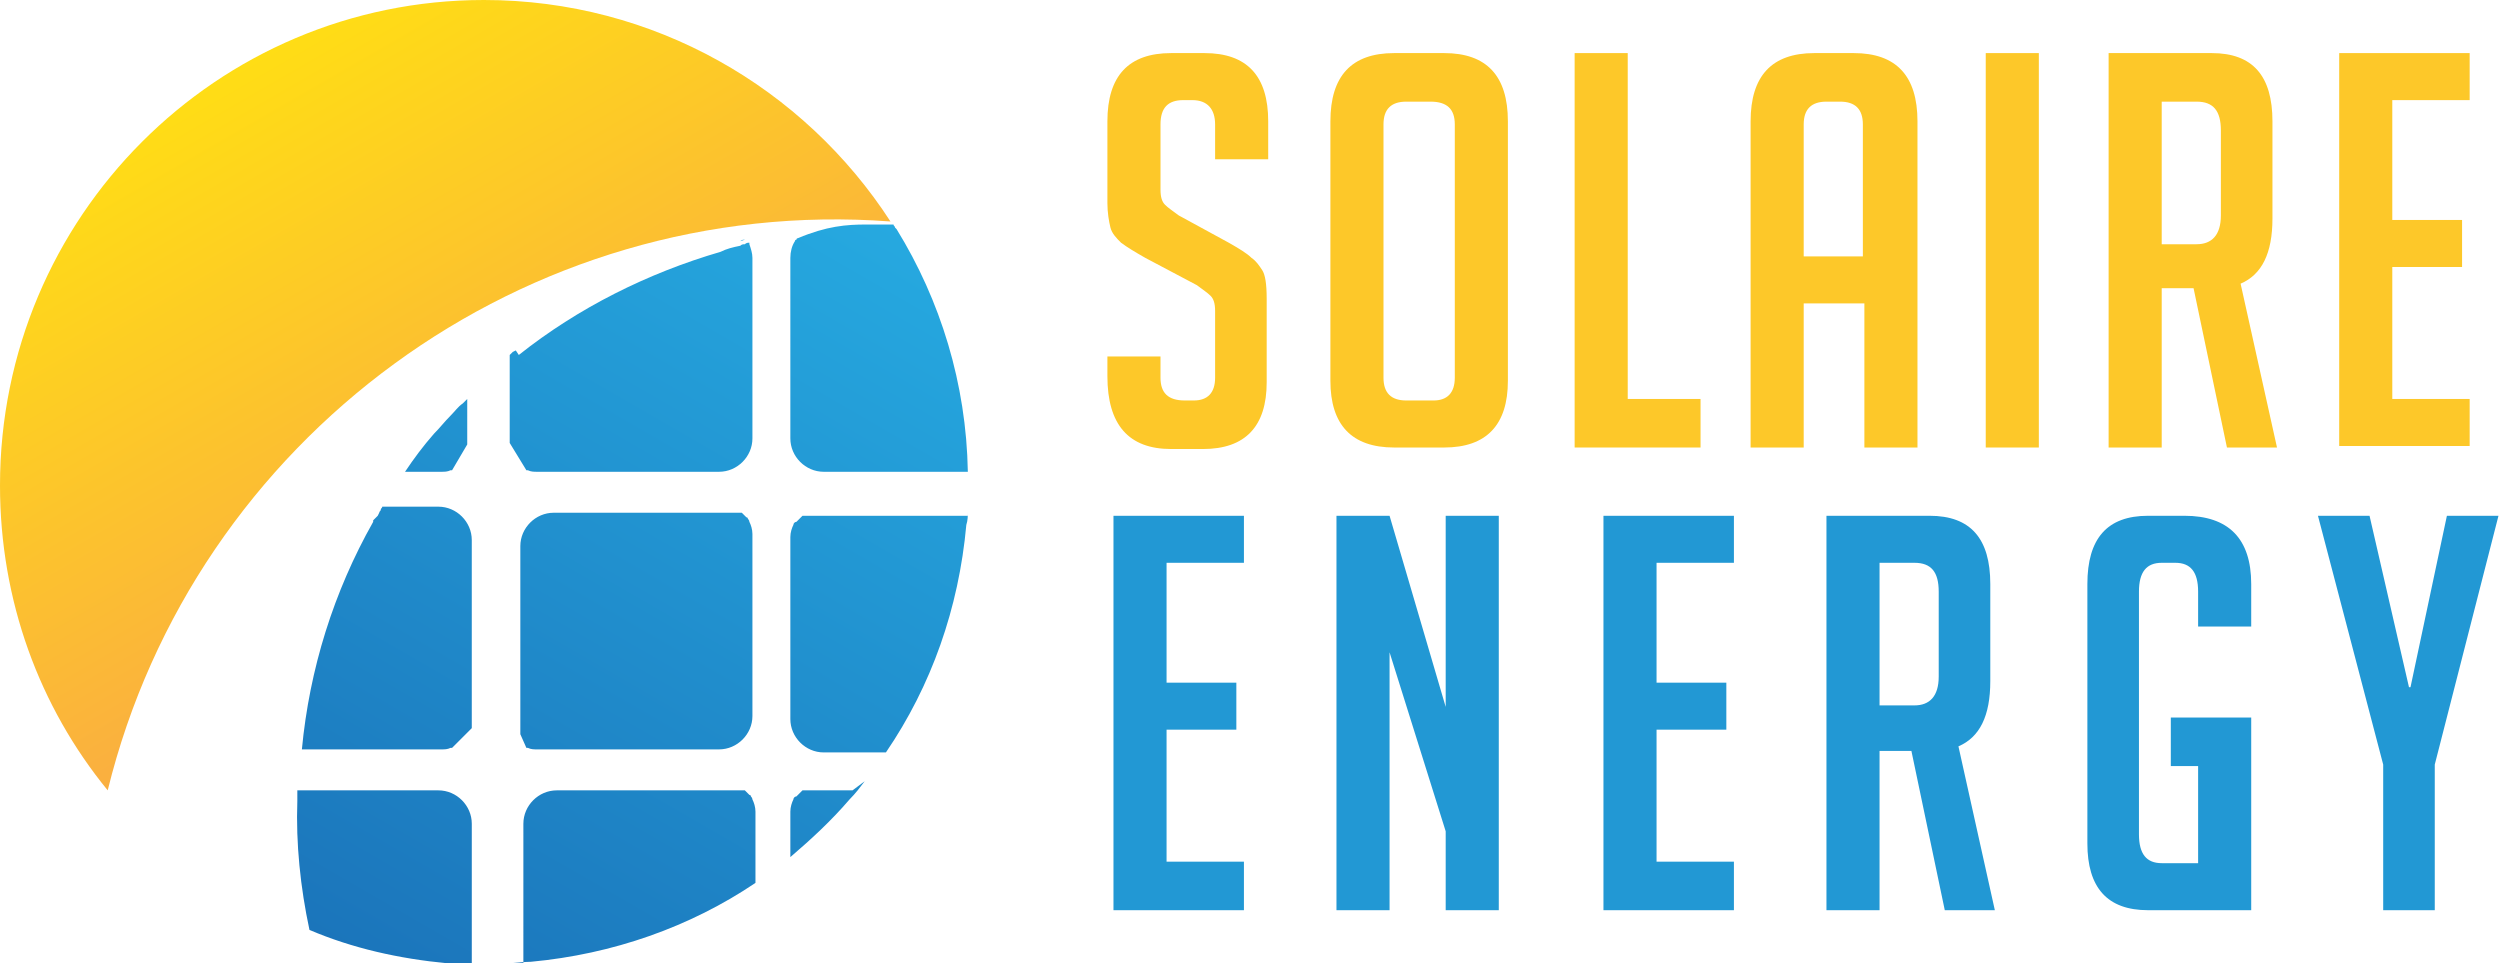
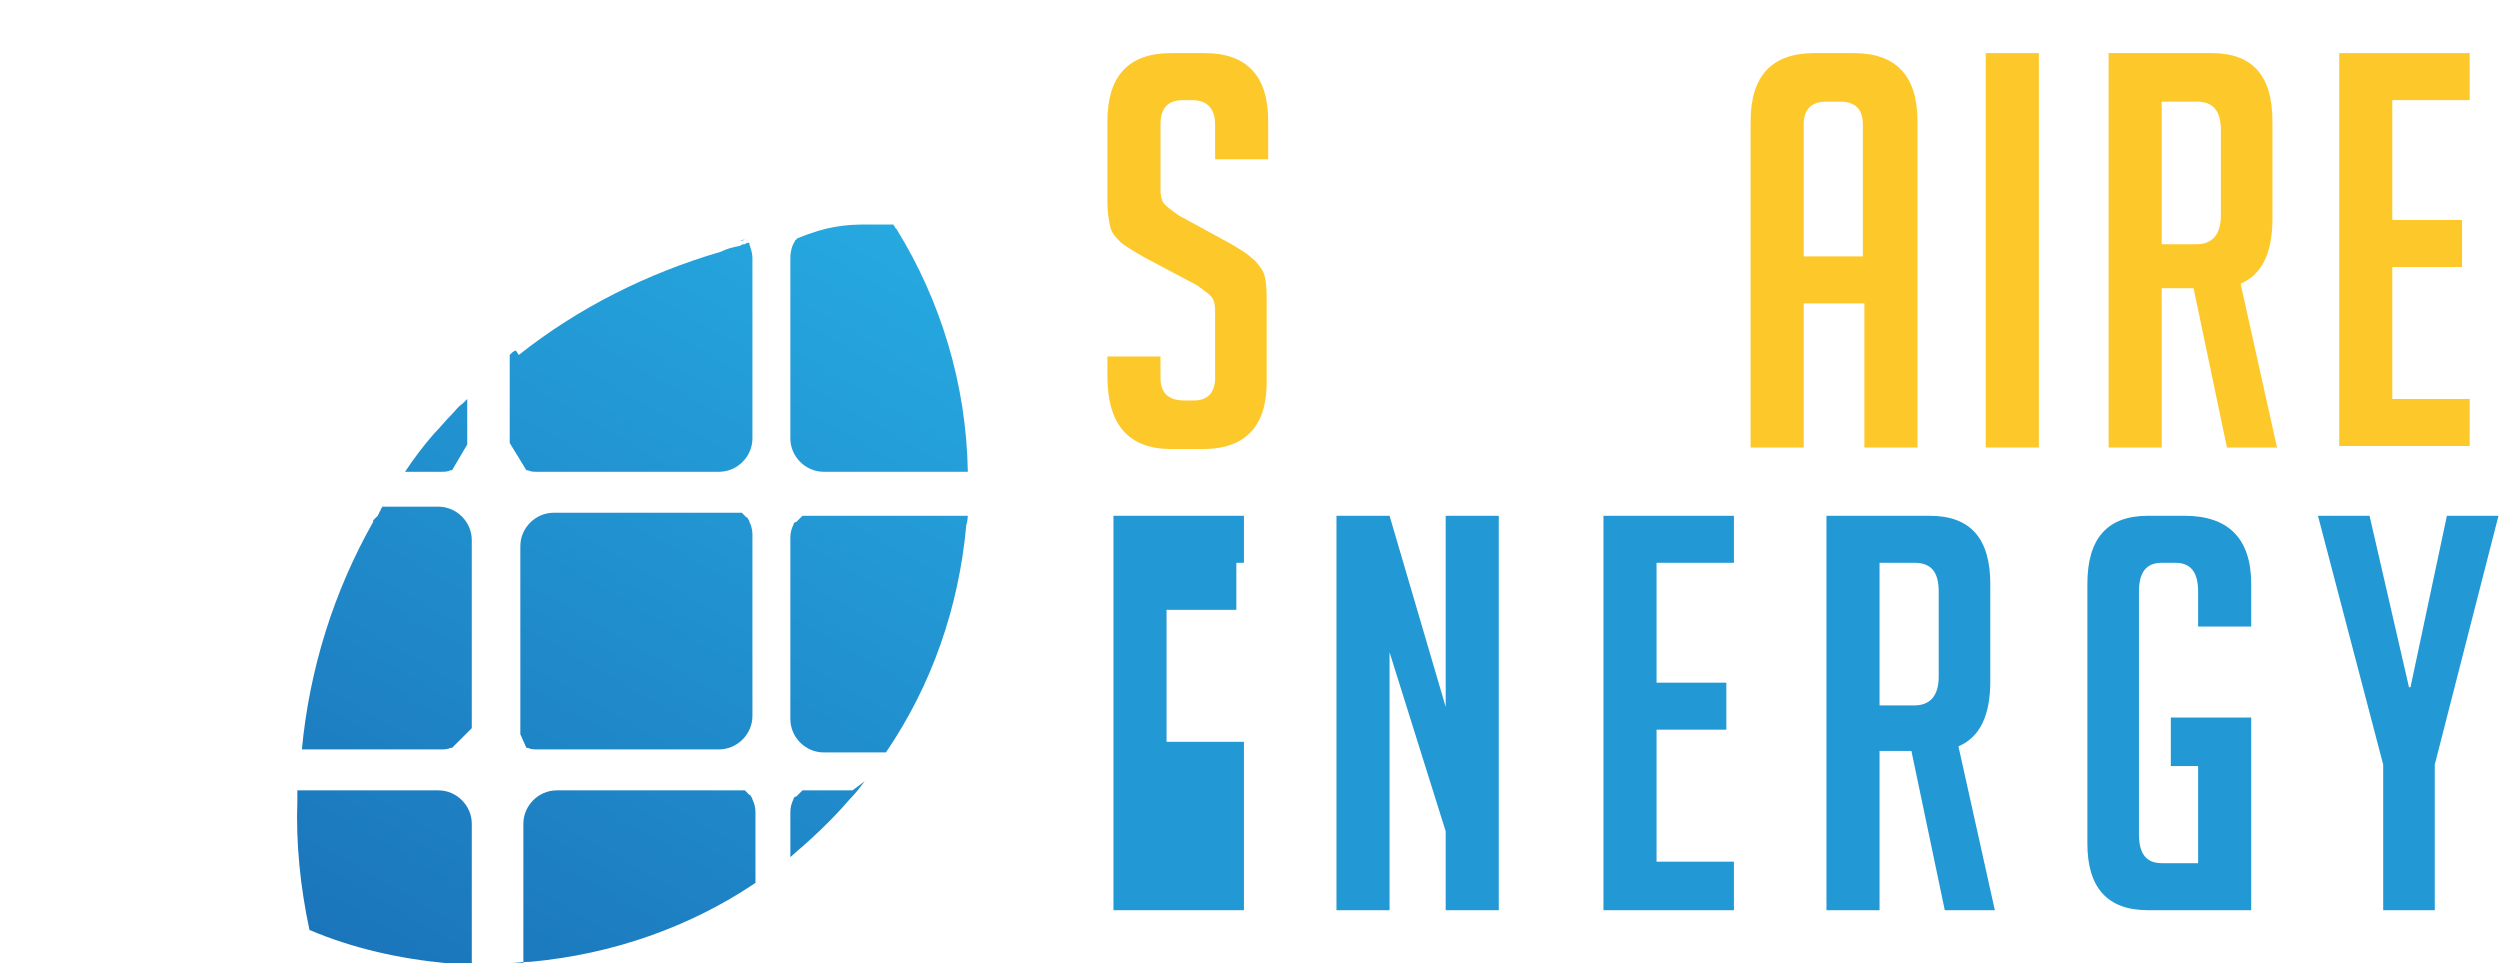
<svg xmlns="http://www.w3.org/2000/svg" version="1.1" id="Layer_1" x="0px" y="0px" width="164.8px" height="63.5px" viewBox="0 0 164.8 63.5" style="enable-background:new 0 0 164.8 63.5;" xml:space="preserve">
  <style type="text/css">
	.st0{fill:#FDC829;}
	.st1{fill:#2298D4;}
	.st2{fill-rule:evenodd;clip-rule:evenodd;fill:url(#SVGID_1_);}
	.st3{fill-rule:evenodd;clip-rule:evenodd;fill:url(#SVGID_2_);}
</style>
  <g>
    <path class="st0" d="M80.1,10.5V8.2c0-1-0.5-1.6-1.5-1.6H78c-1,0-1.5,0.5-1.5,1.6v4.3c0,0.5,0.1,0.8,0.3,1c0.2,0.2,0.5,0.4,0.9,0.7   l3.3,1.8c0.7,0.4,1.2,0.7,1.5,1c0.3,0.2,0.5,0.5,0.7,0.8c0.2,0.3,0.3,0.9,0.3,1.9v5.5c0,2.9-1.4,4.4-4.2,4.4h-2.1   c-2.8,0-4.2-1.6-4.2-4.8v-1.3h3.5v1.4c0,1,0.5,1.5,1.6,1.5h0.6c0.9,0,1.4-0.5,1.4-1.5v-4.4c0-0.5-0.1-0.8-0.3-1   c-0.2-0.2-0.5-0.4-0.9-0.7L75.5,17c-0.7-0.4-1.2-0.7-1.6-1c-0.3-0.3-0.6-0.6-0.7-1c-0.1-0.4-0.2-1-0.2-1.6V8c0-3,1.4-4.5,4.2-4.5   h2.2c2.8,0,4.2,1.5,4.2,4.5v2.5H80.1z" />
-     <path class="st0" d="M91.9,29.5c-2.8,0-4.2-1.5-4.2-4.4V8c0-3,1.4-4.5,4.2-4.5h3.3C98,3.5,99.4,5,99.4,8v17.1   c0,2.9-1.4,4.4-4.2,4.4H91.9z M92.7,26.4h1.8c0.9,0,1.4-0.5,1.4-1.5V8.2c0-1-0.5-1.5-1.6-1.5h-1.6c-1,0-1.5,0.5-1.5,1.5v16.7   C91.2,25.9,91.7,26.4,92.7,26.4z" />
-     <path class="st0" d="M112.1,29.5h-8.3v-26h3.5v22.8h4.8V29.5z" />
    <path class="st0" d="M118.9,29.5h-3.5V8c0-3,1.4-4.5,4.2-4.5h2.6c2.8,0,4.2,1.5,4.2,4.5v21.5h-3.5V20h-4V29.5z M122.8,16.8V8.2   c0-1-0.5-1.5-1.5-1.5h-0.9c-1,0-1.5,0.5-1.5,1.5v8.7H122.8z" />
    <path class="st0" d="M130.9,29.5v-26h3.5v26H130.9z" />
    <path class="st0" d="M139,3.5h6.8c2.7,0,4,1.5,4,4.5v6.4c0,2.3-0.7,3.7-2.1,4.3l2.4,10.8h-3.3L144.6,19h-2.1v10.5H139V3.5z    M142.5,16.1h2.3c1,0,1.6-0.6,1.6-1.9V8.6c0-1.3-0.5-1.9-1.6-1.9h-2.3V16.1z" />
    <path class="st0" d="M154.2,29.5v-26h8.6v3.1h-5.1v7.9h4.6v3.1h-4.6v8.7h5.1v3.1H154.2z" />
-     <path class="st1" d="M73.4,60V34H82v3.1h-5.1V45h4.6v3.1h-4.6v8.7H82V60H73.4z" />
+     <path class="st1" d="M73.4,60V34H82v3.1h-5.1h4.6v3.1h-4.6v8.7H82V60H73.4z" />
    <path class="st1" d="M95.3,46.6V34h3.5v26h-3.5v-5.2L91.6,43v17h-3.5V34h3.5L95.3,46.6z" />
    <path class="st1" d="M105.7,60V34h8.6v3.1h-5.1V45h4.6v3.1h-4.6v8.7h5.1V60H105.7z" />
    <path class="st1" d="M120.4,34h6.8c2.7,0,4,1.5,4,4.5v6.4c0,2.3-0.7,3.7-2.1,4.3l2.4,10.8h-3.3L126,49.5h-2.1V60h-3.5V34z    M123.9,46.5h2.3c1,0,1.6-0.6,1.6-1.9V39c0-1.3-0.5-1.9-1.6-1.9h-2.3V46.5z" />
    <path class="st1" d="M143.1,50.5v-3.2h5.3V60h-6.8c-2.7,0-4-1.5-4-4.4V38.5c0-3,1.3-4.5,4-4.5h2.4c2.9,0,4.4,1.5,4.4,4.5v2.8h-3.5   V39c0-1.3-0.5-1.9-1.5-1.9h-0.9c-1,0-1.5,0.6-1.5,1.9V55c0,1.3,0.5,1.9,1.5,1.9h2.4v-6.4H143.1z" />
    <path class="st1" d="M160.6,60h-3.5v-9.6L152.8,34h3.4l2.6,11.3h0.1l2.4-11.3h3.4l-4.2,16.4V60z" />
  </g>
  <g>
    <linearGradient id="SVGID_1_" gradientUnits="userSpaceOnUse" x1="27.896" y1="65.569" x2="57.645" y2="14.042">
      <stop offset="0" style="stop-color:#1B75BB" />
      <stop offset="1" style="stop-color:#26A9E0" />
    </linearGradient>
    <path class="st2" d="M57.1,14.8h1.8c0,0.1,0.1,0.1,0.1,0.2l0,0h0l0,0l0.1,0.1l0,0c2.9,4.7,4.6,10.2,4.7,16h-9.5   c-1.2,0-2.2-1-2.2-2.2V17c0-0.4,0.1-0.8,0.3-1.1l0,0c0,0,0-0.1,0.1-0.1l0,0l0,0l0,0l0,0l0,0l0,0l0,0l0,0h0l0,0c0,0,0-0.1,0.1-0.1   l0,0l0,0l0,0l0,0l0,0l0,0l0,0l0,0l0,0l0,0l0,0l0,0l0,0l0,0v0l0,0v0l0,0l0,0l0,0l0,0l0,0l0,0l0,0l0,0l0,0l0,0l0,0l0,0v0l0,0h0l0,0   l0,0l0,0h0l0,0v0l0,0l0,0l0,0h0l0,0l0,0C54.5,14.9,55.8,14.8,57.1,14.8L57.1,14.8z M30.2,63.5c-0.1,0-0.2,0-0.4,0l0,0h0l-0.2,0h0   l-0.1,0h0h0h0v0c-3.2-0.3-6.3-1-9.1-2.2c-0.6-2.8-0.9-5.7-0.8-8.5v0v0v0v0v0v-0.1v0l0,0v0l0-0.1v0v0v0v0v-0.1v0v0v0v0v0l0,0v0v0v0   v0v0v0v0v0v0v0v0v0v0l0,0v-0.1v0v0v0v0v0l0-0.1v0l0,0v0l0-0.1v0v0v0v0v0l0-0.1h9.3c1.2,0,2.2,1,2.2,2.2v10H31h0h0l0,0l0,0h0h0h-0.1   h0h0l0,0l0,0h0h0l-0.1,0l0,0h0l-0.2,0l0,0l0,0l0,0L30.2,63.5L30.2,63.5z M33.4,63.5c0.5,0,1.1-0.1,1.6-0.1l0,0   c5.4-0.5,10.5-2.3,14.8-5.2v-4.7c0-0.3-0.1-0.6-0.2-0.8l0,0l0,0v0l0,0v0l0,0l0,0c0-0.1-0.1-0.2-0.1-0.2l0,0c0,0,0-0.1-0.1-0.1l0,0   l0,0h0c0,0,0,0-0.1-0.1l0,0c0,0,0,0-0.1-0.1l0,0l0,0l0,0l0,0v0l0,0l0,0l0,0l0,0c0,0,0,0-0.1-0.1l0,0l0,0l0,0l0,0l0,0l0,0l0,0h0l0,0   l0,0l0,0h0c0,0,0,0-0.1,0l0,0l0,0l0,0l0,0l0,0l0,0l0,0l0,0l0,0l0,0l0,0l0,0l0,0l0,0l0,0l0,0l0,0l0,0h0l0,0l0,0l0,0h0l0,0h0h0l0,0   l0,0h0l0,0h0l0,0l0,0l0,0h0l0,0h0l0,0h0l0,0h0l0,0h0h-0.1l0,0l-0.1,0h0h0h0c0,0,0,0-0.1,0h-12c-1.2,0-2.2,1-2.2,2.2V63.5z M57,51.5   c-0.3,0.4-0.6,0.8-1,1.2l0,0c-1.2,1.4-2.5,2.6-3.9,3.8v-3c0-0.3,0.1-0.6,0.2-0.8l0,0l0,0l0,0l0,0v0l0,0l0,0c0-0.1,0.1-0.2,0.2-0.2   v0c0,0,0.1-0.1,0.1-0.1h0l0,0h0c0,0,0,0,0.1-0.1l0,0c0,0,0,0,0.1-0.1l0,0l0,0l0,0l0,0l0,0l0,0l0,0l0,0l0,0c0,0,0,0,0.1-0.1h0l0,0   l0,0l0,0l0,0l0,0l0,0l0,0l0,0l0,0l0,0h0c0,0,0,0,0.1,0l0,0v0l0,0l0,0l0,0l0,0l0,0l0,0l0,0v0l0,0l0,0l0,0l0,0l0,0l0,0l0,0l0,0h0l0,0   l0,0l0,0h0l0,0h0h0l0,0h0l0,0l0.1,0h0l0,0l0,0l0,0h0l0,0h0l0,0h0l0,0h0l0,0h0h0.1h0l0,0h0h0h0c0,0,0,0,0.1,0h2.9l0,0l0,0l0,0l0,0   l0,0l0,0L57,51.5L57,51.5L57,51.5L57,51.5L57,51.5L57,51.5z M29.8,49.3C29.8,49.3,29.8,49.4,29.8,49.3L29.8,49.3l-0.1,0l0,0l0,0   l0,0l0,0l0,0l0,0l0,0h0l0,0c-0.2,0.1-0.4,0.1-0.6,0.1h-9.2c0.5-5.3,2.1-10.4,4.7-15l0,0l0,0l0,0l0,0l0-0.1l0,0l0.1-0.1v0l0,0   l0.1-0.1l0,0l0,0l0,0l0,0l0,0l0.1-0.1l0,0l0,0l0,0l0,0l0.1-0.2l0,0c0-0.1,0.1-0.1,0.1-0.2l0,0l0,0v0c0-0.1,0.1-0.1,0.1-0.2h3.7   c1.2,0,2.2,1,2.2,2.2v12l0,0.1v0v0v0v0v0l0,0v0l0,0l0,0.1l0,0v0.1l0,0v0l0,0l0,0v0l0,0v0l0,0l0,0.1l0,0v0l0,0l0,0l0,0l0,0l0,0l0,0   l0,0l0,0l0,0v0v0l0,0l0,0l0,0v0l0,0l0,0l0,0l0,0l0,0v0l0,0l0,0l0,0l0,0l0,0l0,0l0,0l0,0l0,0l0,0l0,0l0,0l0,0l0,0l0,0l0,0l0,0l0,0v0   l0,0l0,0l0,0h0l0,0l0,0l0,0l0,0l0,0l0,0v0l0,0l0,0v0l0,0l0,0l0,0l0,0l0,0l0,0l0,0l0,0l0,0l0,0l0,0l0,0l0,0l0,0l0,0l0,0l0,0l0,0l0,0   l0,0l0,0l0,0l0,0l0,0L29.8,49.3L29.8,49.3L29.8,49.3L29.8,49.3L29.8,49.3z M34.7,49.3C34.7,49.3,34.7,49.4,34.7,49.3L34.7,49.3   l0.1,0l0,0l0,0l0,0l0,0l0,0l0,0l0,0h0l0,0c0.2,0.1,0.4,0.1,0.6,0.1h12c1.2,0,2.2-1,2.2-2.2v-12c0-0.3-0.1-0.6-0.2-0.8l0,0l0,0v0   l0,0v0l0,0l0,0c0-0.1-0.1-0.2-0.1-0.2l0,0c0,0,0-0.1-0.1-0.1l0,0l0,0h0c0,0,0,0-0.1-0.1l0,0c0,0,0,0-0.1-0.1l0,0l0,0l0,0l0,0v0l0,0   l0,0l0,0l0,0c0,0,0,0-0.1-0.1l0,0l0,0l0,0l0,0l0,0l0,0l0,0h0l0,0l0,0l0,0l0,0c0,0,0,0-0.1,0l0,0l0,0l0,0l0,0l0,0l0,0l0,0l0,0l0,0   l0,0l0,0l0,0l0,0l0,0l0,0l0,0l0,0l0,0h0l0,0l0,0l0,0h0l0,0h0h0l0,0l0,0h0l0,0h0l0,0l0,0l0,0h0l0,0h0l0,0h0l0,0h0l0,0h0h-0.1l0,0   l-0.1,0h0h0h0c0,0,0,0-0.1,0h-12c-1.2,0-2.2,1-2.2,2.2v12v0.1l0,0v0v0v0v0l0,0v0l0,0v0.1h0v0.1l0,0v0l0,0l0,0v0l0,0v0l0,0l0,0.1   l0,0v0l0,0l0,0l0,0l0,0l0,0l0,0l0,0l0,0l0,0v0v0l0,0l0,0l0,0l0,0l0,0l0,0l0,0v0l0,0v0l0,0l0,0l0,0l0,0l0,0l0,0l0,0l0,0l0,0l0,0l0,0   l0,0l0,0v0l0,0v0l0,0l0,0v0l0,0l0,0l0,0h0l0,0l0,0l0,0l0,0l0,0l0,0v0l0,0l0,0v0l0,0l0,0l0,0l0,0l0,0l0,0l0,0l0,0l0,0l0,0l0,0l0,0   l0,0l0,0l0,0l0,0l0,0l0,0l0,0l0,0l0,0h0l0,0l0,0L34.7,49.3L34.7,49.3L34.7,49.3L34.7,49.3L34.7,49.3z M63.8,33.1c0,0.1,0,0.2,0,0.3   v0v0c0,0.1,0,0.2,0,0.3v0c0,0.3,0,0.6-0.1,0.9l0,0c-0.5,5.5-2.3,10.6-5.3,15h-4.1c-1.2,0-2.2-1-2.2-2.2v-12c0-0.3,0.1-0.6,0.2-0.8   l0,0l0,0l0,0l0,0v0l0,0l0,0c0-0.1,0.1-0.2,0.2-0.2v0c0,0,0.1-0.1,0.1-0.1h0l0,0h0c0,0,0,0,0.1-0.1l0,0c0,0,0,0,0.1-0.1l0,0l0,0l0,0   l0,0l0,0l0,0l0,0l0,0l0,0c0,0,0,0,0.1-0.1h0l0,0l0,0l0,0l0,0l0,0l0,0l0,0l0,0l0,0l0,0l0,0c0,0,0,0,0.1,0l0,0v0l0,0l0,0l0,0l0,0l0,0   l0,0l0,0v0l0,0l0,0l0,0l0,0l0,0l0,0l0,0l0,0h0l0,0l0,0l0,0h0l0,0h0h0l0,0h0l0,0l0.1,0h0l0,0l0,0l0,0h0l0,0h0l0,0h0l0,0h0l0,0h0h0.1   h0l0,0h0h0h0c0,0,0,0,0.1,0H63.8z M29.8,31C29.8,31,29.8,31,29.8,31L29.8,31l-0.1,0l0,0l0,0l0,0l0,0l0,0l0,0l0,0h0l0,0   c-0.2,0.1-0.4,0.1-0.6,0.1h-2.4c0.6-0.9,1.2-1.7,1.9-2.5c0.4-0.4,0.7-0.8,1.1-1.2l0,0c0.3-0.3,0.5-0.6,0.8-0.8l0,0l0.1-0.1l0,0   l0.2-0.2l0,0l0,0l0,0l0,0l0,0l0,0h0l0,0l0,0l0,0l0,0l0,0l0,0l0,0l0,0l0,0l0,0l0,0l0,0l0,0l0,0l0,0h0l0,0l0,0v0l0,0l0,0l0,0l0,0l0,0   l0,0l0,0V29l0,0.1v0v0v0v0v0l0,0v0v0l0,0l0,0v0.1l0,0v0l0,0l0,0v0l0,0l0,0v0l0,0v0l0,0l0,0.1l0,0l0,0l0,0l0,0l0,0l0,0l0,0l0,0v0v0   l0,0l0,0l0,0v0l0,0l0,0l0,0h0l0,0l0,0l0,0l0,0l0,0l0,0l0,0l0,0l0,0l0,0l0,0l0,0l0,0l0,0l0,0l0,0l0,0l0,0l0,0l0,0l0,0l0,0v0l0,0l0,0   l0,0l0,0l0,0l0,0l0,0l0,0l0,0l0,0l0,0l0,0l0,0l0,0l0,0l0,0l0,0l0,0l0,0l0,0v0l0,0l0,0h0l0,0l0,0l0,0l0,0l0,0l0,0l0,0l0,0l0,0l0,0   l0,0l0,0L29.8,31L29.8,31L29.8,31L29.8,31L29.8,31z M34.7,31C34.7,31,34.7,31,34.7,31L34.7,31l0.1,0l0,0l0,0l0,0l0,0l0,0l0,0l0,0h0   l0,0c0.2,0.1,0.4,0.1,0.6,0.1h12c1.2,0,2.2-1,2.2-2.2V17c0-0.3-0.1-0.6-0.2-0.9l0,0v0l0,0l0,0l0,0v0l0,0l0,0l0,0v0l0,0l0,0l0,0v0   l0,0l0,0v0l0,0h0c0,0,0-0.1,0-0.1l0,0v0h0v0l0,0l0,0v0l0,0l0,0l0,0l0,0v0h0v0v0l0,0v0l0,0l0,0v0l0,0v0h0l0,0c-0.1,0-0.2,0-0.3,0.1   h0c-0.1,0-0.2,0-0.3,0.1h0c-0.5,0.1-0.9,0.2-1.3,0.4h0c-4.8,1.4-9.4,3.7-13.3,6.8l0,0l0,0L34,23.1l0,0l0,0l0,0l0,0l0,0l0,0l0,0l0,0   l0,0l-0.2,0.1l0,0h0l0,0c-0.1,0.1-0.1,0.1-0.2,0.2V29V29l0,0v0v0v0v0l0,0v0v0v0h0v0.1l0,0v0l0,0l0,0v0l0,0l0,0v0l0,0v0l0,0l0,0.1   l0,0l0,0l0,0l0,0l0,0l0,0l0,0l0,0v0v0l0,0l0,0l0,0l0,0l0,0l0,0l0,0l0,0l0,0l0,0l0,0l0,0l0,0l0,0l0,0l0,0l0,0l0,0l0,0l0,0l0,0l0,0   l0,0v0l0,0v0l0,0l0,0l0,0l0,0v0l0,0l0,0l0,0l0,0l0,0l0,0l0,0l0,0l0,0l0,0l0,0l0,0l0,0l0,0l0,0l0,0l0,0l0,0l0,0l0,0v0l0,0l0,0h0l0,0   l0,0l0,0l0,0l0,0l0,0l0,0l0,0l0,0h0l0,0l0,0L34.7,31L34.7,31L34.7,31L34.7,31L34.7,31z M49.1,15.8c-0.1,0-0.2,0-0.3,0.1" />
    <linearGradient id="SVGID_2_" gradientUnits="userSpaceOnUse" x1="15.933" y1="4.304" x2="34.388" y2="36.27">
      <stop offset="0" style="stop-color:#FFDD15" />
      <stop offset="0.997" style="stop-color:#FAAF40" />
    </linearGradient>
-     <path class="st3" d="M31.9,0c11.2,0,21.1,5.8,26.8,14.6C34.6,12.8,12.8,28.9,7.1,52.1C2.6,46.6,0,39.6,0,32C0,14.3,14.3,0,31.9,0   L31.9,0z" />
  </g>
</svg>